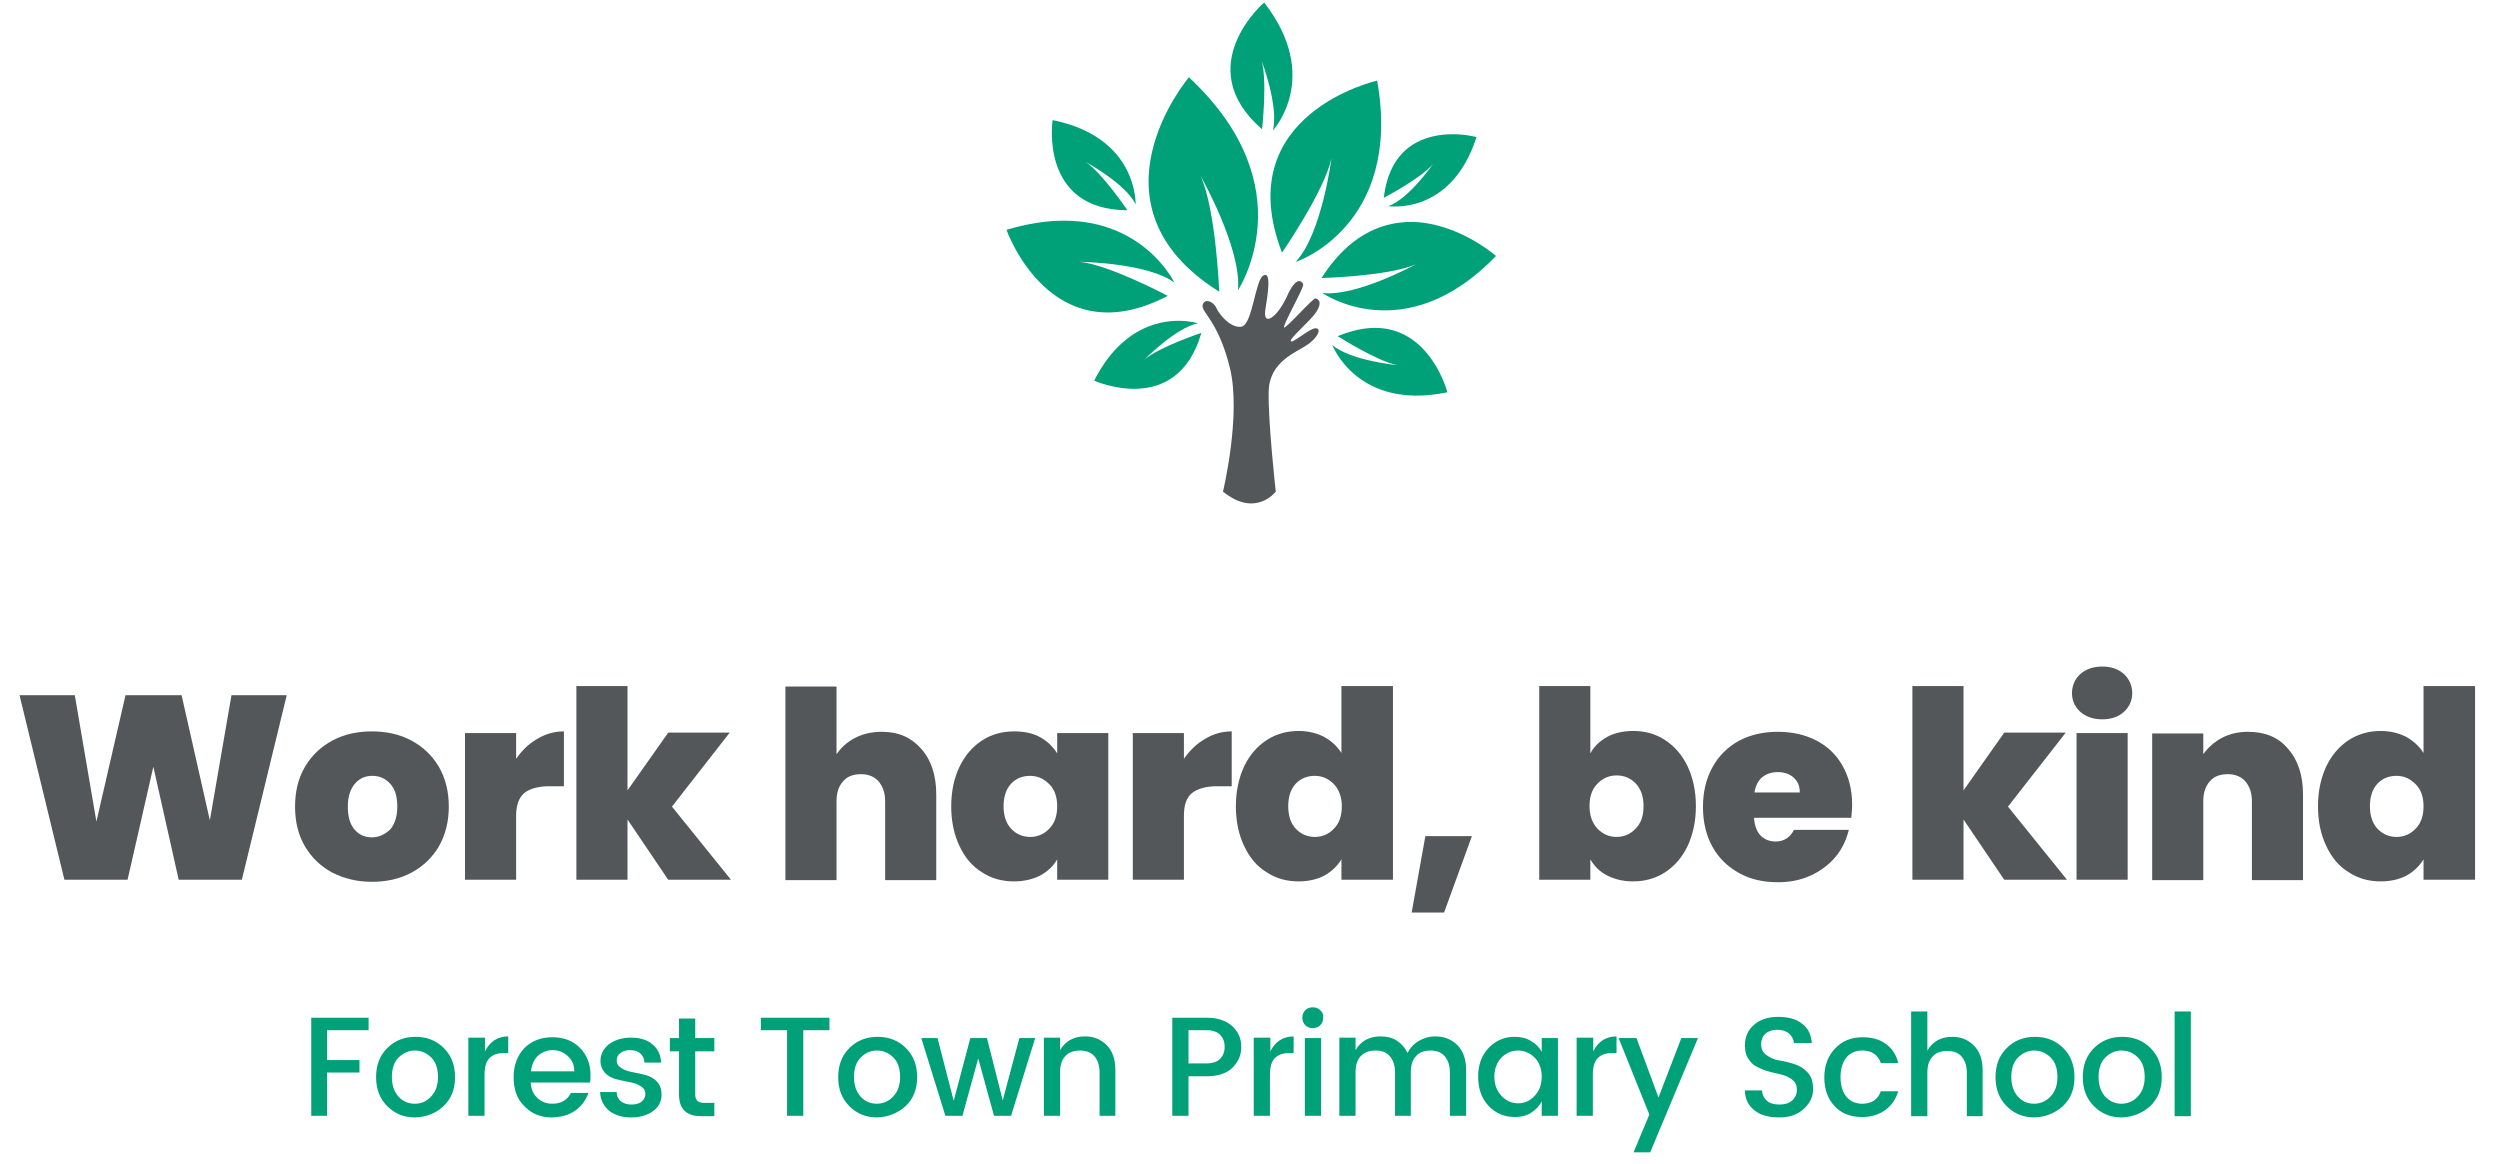
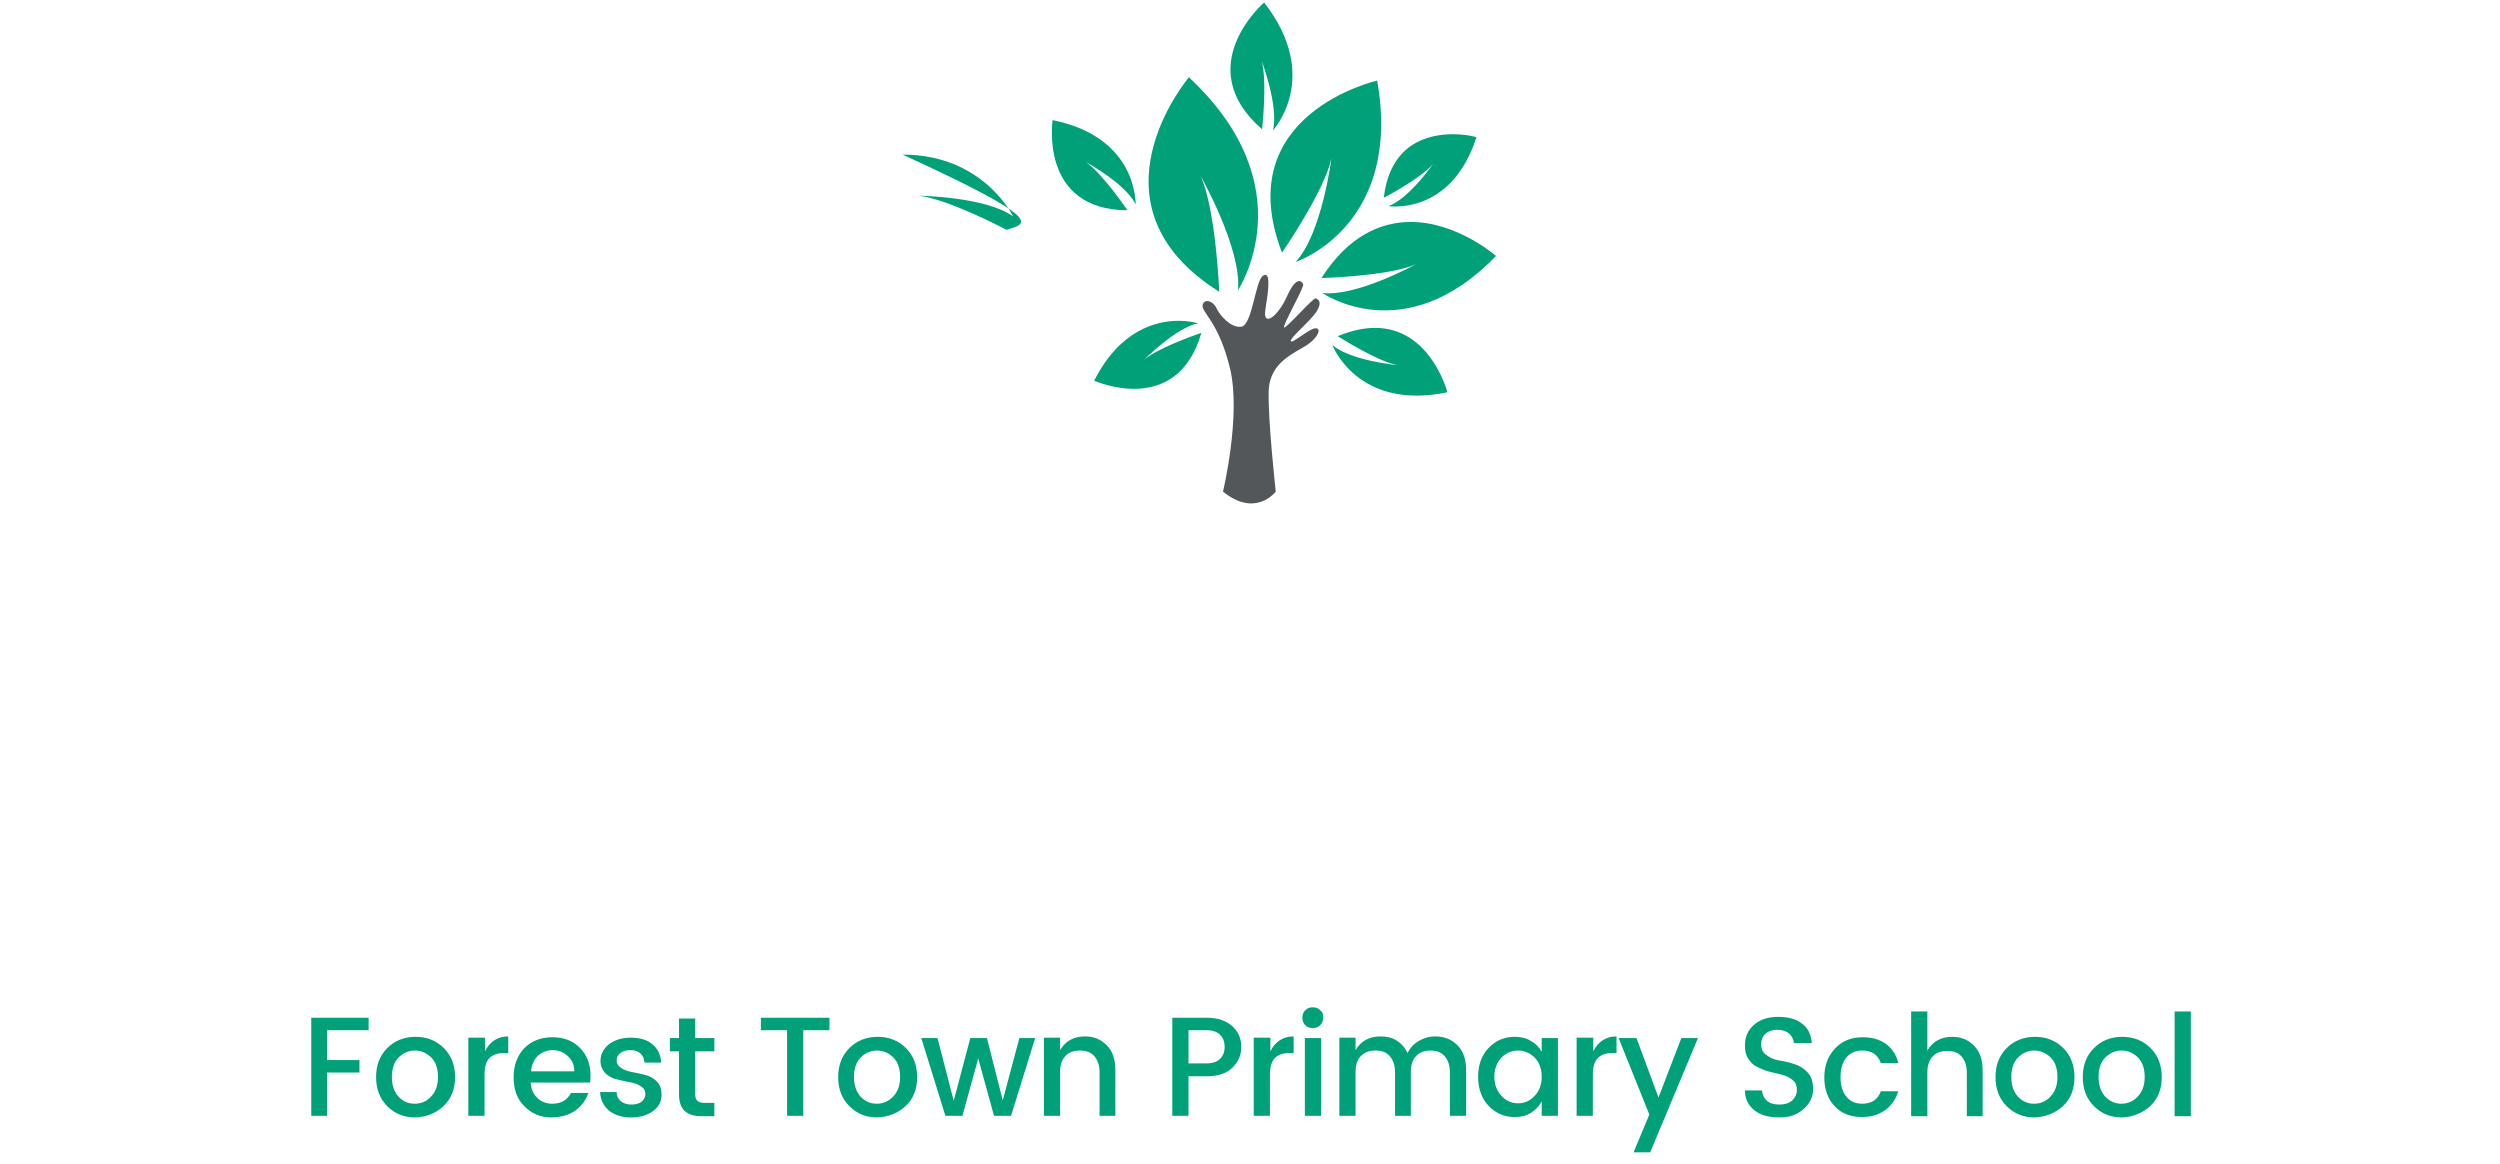
<svg xmlns="http://www.w3.org/2000/svg" xmlns:xlink="http://www.w3.org/1999/xlink" version="1.1" id="Layer_1" x="0px" y="0px" viewBox="0 0 601.6 280" style="enable-background:new 0 0 601.6 280;" xml:space="preserve">
  <style type="text/css">
	.st0{clip-path:url(#SVGID_00000067956878602124001000000002704660786069921201_);fill:#00A078;}
	.st1{clip-path:url(#SVGID_00000067956878602124001000000002704660786069921201_);fill:#54575A;}
</style>
  <g>
    <defs>
      <rect id="SVGID_1_" x="4.7" y="0.6" width="590.9" height="276.7" />
    </defs>
    <clipPath id="SVGID_00000018915723352373105020000004454353920329101994_">
      <use xlink:href="#SVGID_1_" style="overflow:visible;" />
    </clipPath>
    <path style="clip-path:url(#SVGID_00000018915723352373105020000004454353920329101994_);fill:#00A078;" d="M527.2,243.4h-3.9v25.2   h3.9V243.4z M517.4,266.2c1.9-1.8,2.8-4.1,2.8-7c0-2.9-0.9-5.2-2.7-7c-1.8-1.8-4.1-2.7-6.8-2.7c-2.7,0-5,0.9-6.8,2.7   c-1.8,1.8-2.7,4.1-2.7,7s0.9,5.2,2.7,7c1.8,1.8,4,2.7,6.7,2.7C513.2,268.8,515.5,267.9,517.4,266.2 M510.5,265.6   c-1.6,0-2.8-0.6-3.9-1.7c-1-1.1-1.6-2.7-1.6-4.7c0-2,0.5-3.6,1.6-4.7c1.1-1.1,2.4-1.7,3.9-1.7c1.6,0,2.9,0.6,4,1.7   c1.1,1.1,1.6,2.7,1.6,4.7c0,2-0.6,3.6-1.7,4.7C513.4,265,512,265.6,510.5,265.6 M496.4,266.2c1.9-1.8,2.8-4.1,2.8-7   c0-2.9-0.9-5.2-2.7-7c-1.8-1.8-4.1-2.7-6.8-2.7s-5,0.9-6.8,2.7c-1.8,1.8-2.7,4.1-2.7,7s0.9,5.2,2.7,7c1.8,1.8,4,2.7,6.7,2.7   C492.2,268.8,494.5,267.9,496.4,266.2 M489.5,265.6c-1.6,0-2.9-0.6-3.9-1.7c-1-1.1-1.6-2.7-1.6-4.7c0-2,0.5-3.6,1.6-4.7   c1.1-1.1,2.4-1.7,3.9-1.7s2.9,0.6,4,1.7c1.1,1.1,1.6,2.7,1.6,4.7c0,2-0.6,3.6-1.7,4.7C492.4,265,491,265.6,489.5,265.6    M459.9,243.4v25.2h3.9v-10.5c0-1.7,0.4-3,1.3-3.9c0.8-0.9,2-1.3,3.5-1.3c1.5,0,2.6,0.4,3.4,1.3c0.8,0.9,1.3,2.2,1.3,3.9v10.5h3.8   v-11.1c0-2.5-0.7-4.5-2.1-5.9c-1.4-1.4-3.1-2.1-5.2-2.1c-2.7,0-4.7,1.1-6,3.3v-9.4H459.9z M448.1,268.8c2.2,0,4.1-0.6,5.6-1.7   c1.5-1.1,2.5-2.6,3.1-4.5h-4.2c-0.7,2-2.2,3-4.5,3c-1.6,0-2.9-0.6-3.8-1.7c-0.9-1.1-1.4-2.7-1.4-4.7c0-2,0.5-3.6,1.4-4.7   c0.9-1.1,2.2-1.7,3.8-1.7c2.3,0,3.8,1,4.5,3h4.2c-0.5-2-1.5-3.5-3-4.6c-1.5-1.1-3.4-1.6-5.6-1.6c-2.7,0-4.9,0.9-6.6,2.7   c-1.7,1.8-2.6,4.1-2.6,7c0,2.9,0.9,5.3,2.6,7C443.2,268,445.4,268.8,448.1,268.8 M430.5,248.7c0.7,0.6,1.1,1.4,1.2,2.3h4.3   c-0.2-2.1-0.9-3.6-2.4-4.7c-1.4-1.1-3.3-1.6-5.7-1.6c-2.4,0-4.3,0.6-5.8,1.9c-1.5,1.3-2.2,2.9-2.2,5c0,1.2,0.2,2.2,0.7,3   c0.5,0.8,1.1,1.5,1.8,1.9c0.7,0.4,1.6,0.8,2.4,1.1c0.9,0.3,1.8,0.5,2.7,0.7c0.9,0.2,1.7,0.4,2.4,0.7c0.7,0.3,1.3,0.7,1.8,1.2   c0.5,0.5,0.7,1.2,0.7,2.2c0,0.9-0.4,1.7-1.1,2.4c-0.8,0.7-1.8,1-3.1,1c-1.3,0-2.3-0.3-3-0.9s-1.1-1.4-1.2-2.5h-4.1   c0,2,0.8,3.6,2.3,4.8c1.5,1.2,3.5,1.7,6,1.7c2.5,0,4.4-0.7,5.9-2.1c1.5-1.4,2.2-2.9,2.2-4.7c0-1.7-0.4-3.1-1.3-4   c-0.9-1-1.9-1.6-3.1-2c-1.2-0.4-2.4-0.7-3.7-0.9s-2.3-0.7-3.1-1.3c-0.9-0.6-1.3-1.4-1.3-2.6c0-1.1,0.4-2,1.1-2.6   c0.7-0.6,1.7-0.9,2.8-0.9S429.8,248.1,430.5,248.7 M393.1,277.3h4l11.5-27.5h-4l-5.5,14.3l-5.3-14.3h-4.3l7.4,18.4L393.1,277.3z    M379.4,249.8v18.7h3.9v-9.9c0-1.9,0.4-3.2,1.2-4c0.8-0.8,1.9-1.2,3.5-1.2h1v-4c-2.5,0-4.4,1.2-5.6,3.6v-3.3H379.4z M364.5,268.8   c1.5,0,2.8-0.3,3.9-1c1.1-0.7,2-1.6,2.6-2.8v3.5h3.9v-18.7H371v3.3c-0.6-1.1-1.5-2-2.6-2.6c-1.1-0.7-2.4-1-3.9-1   c-2.5,0-4.6,0.9-6.3,2.7c-1.7,1.8-2.5,4.1-2.5,6.9c0,2.8,0.8,5.2,2.5,7C359.9,267.9,362,268.8,364.5,268.8 M365.3,265.5   c-1.5,0-2.9-0.6-4-1.8c-1.1-1.2-1.7-2.7-1.7-4.6c0-1.9,0.6-3.4,1.7-4.6c1.1-1.1,2.5-1.7,4-1.7c1.5,0,2.9,0.6,4,1.7   c1.1,1.1,1.7,2.7,1.7,4.6c0,1.9-0.6,3.5-1.7,4.6C368.2,264.9,366.9,265.5,365.3,265.5 M322.3,249.8v18.7h3.9v-10.5   c0-1.7,0.4-3,1.3-3.9c0.9-0.9,2-1.3,3.5-1.3c1.5,0,2.6,0.4,3.4,1.3c0.8,0.9,1.3,2.2,1.3,3.9v10.5h3.8v-10.5c0-1.7,0.4-3,1.3-3.9   c0.8-0.9,2-1.3,3.4-1.3c1.4,0,2.6,0.4,3.4,1.3c0.8,0.9,1.3,2.2,1.3,3.9v10.5h3.9v-11.1c0-2.5-0.7-4.5-2.1-5.9   c-1.4-1.4-3.2-2.1-5.3-2.1c-1.5,0-2.8,0.4-4,1.1c-1.2,0.7-2.1,1.7-2.7,2.9c-0.6-1.3-1.5-2.3-2.6-3c-1.1-0.7-2.4-1-3.9-1   c-2.7,0-4.7,1.1-6,3.3v-3H322.3z M317.9,249.8H314v18.7h3.9V249.8z M317.7,243.1c-0.5-0.5-1.1-0.7-1.8-0.7c-0.7,0-1.3,0.2-1.8,0.7   c-0.5,0.5-0.7,1.1-0.7,1.8c0,0.7,0.2,1.3,0.7,1.8c0.5,0.5,1.1,0.7,1.8,0.7c0.7,0,1.3-0.2,1.8-0.7c0.5-0.5,0.7-1.1,0.7-1.8   C318.5,244.1,318.2,243.5,317.7,243.1 M301.7,249.8v18.7h3.9v-9.9c0-1.9,0.4-3.2,1.2-4c0.8-0.8,1.9-1.2,3.5-1.2h1v-4   c-2.5,0-4.4,1.2-5.6,3.6v-3.3H301.7z M286,247.9h4.3c1.5,0,2.6,0.4,3.3,1.1c0.7,0.7,1.1,1.7,1.1,2.9c0,1.3-0.4,2.2-1.1,2.9   c-0.7,0.7-1.8,1.1-3.3,1.1H286V247.9z M290.3,244.9h-8.2v23.6h3.9V259h4.3c2.8,0,4.9-0.7,6.3-2.1c1.4-1.4,2.1-3,2.1-5   c0-2-0.7-3.6-2.2-5C295,245.6,293,244.9,290.3,244.9 M251.2,249.8v18.7h3.9v-10.5c0-1.7,0.4-3,1.3-3.9c0.8-0.9,2-1.3,3.5-1.3   c1.4,0,2.6,0.4,3.4,1.3c0.8,0.9,1.3,2.2,1.3,3.9v10.5h3.8v-11.1c0-2.5-0.7-4.5-2.1-5.9c-1.4-1.4-3.1-2.1-5.2-2.1   c-2.7,0-4.7,1.1-6,3.3v-3H251.2z M241.3,264.8l-3.8-15h-4l-4,15.1l-3.9-15.1h-3.9l5.8,18.7h4.1l3.8-13.8l3.8,13.8h4.1l5.8-18.7   h-3.8L241.3,264.8z M217.9,266.2c1.9-1.8,2.8-4.1,2.8-7c0-2.9-0.9-5.2-2.7-7c-1.8-1.8-4.1-2.7-6.8-2.7s-5,0.9-6.8,2.7   c-1.8,1.8-2.7,4.1-2.7,7s0.9,5.2,2.7,7c1.8,1.8,4,2.7,6.7,2.7C213.7,268.8,216,267.9,217.9,266.2 M211,265.6   c-1.6,0-2.9-0.6-3.9-1.7c-1-1.1-1.6-2.7-1.6-4.7c0-2,0.5-3.6,1.6-4.7c1.1-1.1,2.4-1.7,3.9-1.7c1.6,0,2.9,0.6,4,1.7   c1.1,1.1,1.6,2.7,1.6,4.7c0,2-0.6,3.6-1.7,4.7C213.9,265,212.5,265.6,211,265.6 M189.4,247.9v20.6h3.9v-20.6h6.3v-3h-16.5v3H189.4z    M171.9,249.8h-4.6v-4.7h-3.9v4.7h-2.2v3.2h2.2v10.4c0,3.5,1.8,5.2,5.4,5.2h3.1v-3.2h-2.4c-0.8,0-1.4-0.2-1.7-0.5   c-0.3-0.3-0.5-0.8-0.5-1.5V253h4.6V249.8z M145.6,258.2c0.7,0.7,1.7,1.3,2.7,1.5c1.1,0.3,2.2,0.5,3.2,0.7c1.1,0.2,2,0.5,2.7,1   c0.7,0.4,1.1,1,1.1,1.8c0,0.8-0.3,1.4-0.9,1.9c-0.6,0.5-1.5,0.7-2.5,0.7s-1.9-0.3-2.5-0.8c-0.6-0.5-1-1.2-1-2.2h-4   c0.1,1.9,0.9,3.4,2.2,4.5c1.3,1,3.1,1.6,5.2,1.6c2.2,0,3.9-0.5,5.3-1.5c1.4-1,2.1-2.3,2.1-4c0-1.3-0.4-2.4-1.1-3.1   c-0.7-0.8-1.7-1.3-2.7-1.6c-1.1-0.3-2.2-0.5-3.2-0.7c-1.1-0.2-2-0.5-2.7-1c-0.7-0.4-1.1-1-1.1-1.8c0-0.8,0.3-1.4,0.9-1.8   c0.6-0.5,1.4-0.7,2.4-0.7c1,0,1.9,0.3,2.4,0.8c0.6,0.5,0.9,1.2,1,2.2h4c-0.1-1.9-0.8-3.3-2.1-4.4c-1.3-1.1-3-1.6-5.2-1.6   c-2.2,0-3.9,0.6-5.3,1.6c-1.3,1.1-2,2.4-2,4C144.5,256.4,144.9,257.4,145.6,258.2 M138.2,257.8h-10.4c0.1-1.5,0.7-2.8,1.6-3.7   c1-0.9,2.2-1.4,3.6-1.4s2.6,0.5,3.6,1.4C137.7,255.1,138.2,256.3,138.2,257.8 M138.5,267.2c1.5-1.1,2.5-2.5,3.1-4.2h-4.2   c-0.9,1.7-2.3,2.6-4.5,2.6c-1.5,0-2.7-0.5-3.6-1.4c-1-0.9-1.5-2.2-1.6-3.7h14.3c0.1-0.6,0.1-1.2,0.1-1.8c0-2.7-0.9-4.9-2.6-6.6   c-1.7-1.7-3.9-2.5-6.6-2.5c-2.7,0-5,0.9-6.7,2.6c-1.7,1.8-2.6,4.1-2.6,7s0.8,5.3,2.6,7c1.7,1.8,3.9,2.7,6.6,2.7   C135.2,268.8,137,268.3,138.5,267.2 M112.7,249.8v18.7h3.9v-9.9c0-1.9,0.4-3.2,1.2-4c0.8-0.8,1.9-1.2,3.5-1.2h1v-4   c-2.5,0-4.4,1.2-5.6,3.6v-3.3H112.7z M106.7,266.2c1.9-1.8,2.8-4.1,2.8-7c0-2.9-0.9-5.2-2.7-7c-1.8-1.8-4.1-2.7-6.8-2.7   c-2.7,0-5,0.9-6.8,2.7c-1.8,1.8-2.7,4.1-2.7,7s0.9,5.2,2.7,7c1.8,1.8,4,2.7,6.7,2.7C102.6,268.8,104.9,267.9,106.7,266.2    M99.8,265.6c-1.6,0-2.9-0.6-3.9-1.7c-1-1.1-1.6-2.7-1.6-4.7c0-2,0.5-3.6,1.6-4.7c1.1-1.1,2.4-1.7,3.9-1.7c1.6,0,2.9,0.6,4,1.7   c1.1,1.1,1.6,2.7,1.6,4.7c0,2-0.6,3.6-1.7,4.7C102.7,265,101.4,265.6,99.8,265.6 M78.7,268.5v-10.4h7.8v-3h-7.8v-7.2h10v-3H74.9   v23.6H78.7z" />
-     <path style="clip-path:url(#SVGID_00000018915723352373105020000004454353920329101994_);fill:#54575A;" d="M583.2,194   c0,2.3-0.6,4.1-1.9,5.4c-1.2,1.3-2.8,2-4.6,2c-1.8,0-3.4-0.7-4.6-2c-1.2-1.3-1.8-3.1-1.8-5.4c0-2.3,0.6-4.1,1.8-5.4   c1.2-1.3,2.8-1.9,4.6-1.9c1.8,0,3.3,0.7,4.6,2C582.6,190,583.2,191.8,583.2,194 M557.8,194c0,3.7,0.7,6.9,2,9.6   c1.3,2.8,3.1,4.9,5.4,6.3c2.3,1.5,4.8,2.2,7.7,2.2c2.4,0,4.5-0.5,6.2-1.4c1.8-1,3.1-2.3,4.1-3.9v4.9h12.4v-46.6h-12.4v16.1   c-1-1.6-2.4-2.9-4.2-3.9c-1.8-0.9-3.8-1.4-6.1-1.4c-2.8,0-5.4,0.7-7.7,2.2c-2.3,1.5-4.1,3.6-5.4,6.3   C558.5,187.2,557.8,190.4,557.8,194 M541,176.1c-2.4,0-4.5,0.5-6.4,1.5c-1.8,1-3.3,2.3-4.4,3.9v-5h-12.3v35.3h12.3v-19   c0-2,0.5-3.6,1.6-4.8c1-1.2,2.5-1.7,4.3-1.7c1.8,0,3.2,0.6,4.2,1.7c1,1.2,1.6,2.7,1.6,4.8v19h12.3v-20.6c0-4.6-1.2-8.3-3.6-11   C548.3,177.4,545,176.1,541,176.1 M499.7,211.7h12.3v-35.3h-12.3V211.7z M505.9,173.1c2.1,0,3.9-0.6,5.2-1.8c1.3-1.2,2-2.7,2-4.5   c0-1.8-0.7-3.4-2-4.6c-1.3-1.2-3.1-1.8-5.2-1.8c-2.2,0-3.9,0.6-5.3,1.8c-1.3,1.2-2,2.8-2,4.6c0,1.8,0.7,3.3,2,4.5   C502,172.5,503.8,173.1,505.9,173.1 M497.4,211.7l-14.2-17.6l13.9-17.8h-14.8l-9.8,13.9v-25.1h-12.3v46.6h12.3v-14.5l9.8,14.5   H497.4z M422.2,190.6c0.3-1.6,0.9-2.8,1.9-3.6s2.2-1.2,3.7-1.2c1.5,0,2.8,0.4,3.8,1.3c1,0.9,1.5,2,1.5,3.6H422.2z M445.7,193.7   c0-3.6-0.8-6.8-2.3-9.4c-1.5-2.7-3.6-4.7-6.3-6.1c-2.7-1.4-5.8-2.1-9.3-2.1c-3.5,0-6.6,0.7-9.4,2.2c-2.7,1.5-4.8,3.6-6.3,6.3   c-1.5,2.7-2.3,5.9-2.3,9.6c0,3.7,0.8,6.9,2.3,9.6c1.5,2.7,3.7,4.8,6.4,6.3c2.7,1.5,5.8,2.2,9.3,2.2c2.9,0,5.5-0.5,7.9-1.6   c2.4-1.1,4.4-2.6,6-4.5s2.6-4.1,3.2-6.5h-13.2c-0.9,1.8-2.4,2.8-4.4,2.8c-1.5,0-2.7-0.5-3.6-1.4c-0.9-0.9-1.5-2.4-1.6-4.3h23.4   C445.6,195.6,445.7,194.6,445.7,193.7 M395.5,194c0,2.3-0.6,4.1-1.9,5.4c-1.2,1.3-2.8,2-4.6,2c-1.8,0-3.3-0.7-4.6-2   c-1.2-1.3-1.9-3.1-1.9-5.4c0-2.3,0.6-4.1,1.9-5.4c1.2-1.3,2.8-2,4.6-2c1.8,0,3.3,0.6,4.6,1.9C394.9,189.9,395.5,191.7,395.5,194    M382.7,181.3v-16.2h-12.3v46.6h12.3v-4.9c1,1.7,2.3,3,4.1,3.9c1.8,0.9,3.8,1.4,6.2,1.4c2.8,0,5.4-0.7,7.7-2.2   c2.3-1.5,4.1-3.6,5.4-6.3c1.3-2.8,2-6,2-9.6c0-3.7-0.7-6.8-2-9.6c-1.3-2.7-3.1-4.8-5.4-6.3c-2.3-1.5-4.8-2.2-7.7-2.2   c-2.4,0-4.5,0.5-6.2,1.4C385,178.3,383.6,179.6,382.7,181.3 M343,201.2l-3.3,18.4h7.8l6.7-18.4H343z M322.9,194   c0,2.3-0.6,4.1-1.9,5.4c-1.2,1.3-2.8,2-4.6,2c-1.8,0-3.4-0.7-4.6-2c-1.2-1.3-1.8-3.1-1.8-5.4c0-2.3,0.6-4.1,1.8-5.4   c1.2-1.3,2.8-1.9,4.6-1.9c1.8,0,3.3,0.7,4.6,2C322.2,190,322.9,191.8,322.9,194 M297.4,194c0,3.7,0.7,6.9,2,9.6   c1.3,2.8,3.1,4.9,5.4,6.3c2.3,1.5,4.8,2.2,7.7,2.2c2.4,0,4.5-0.5,6.2-1.4c1.8-1,3.1-2.3,4.1-3.9v4.9h12.4v-46.6h-12.4v16.1   c-1-1.6-2.4-2.9-4.2-3.9c-1.8-0.9-3.8-1.4-6.1-1.4c-2.8,0-5.4,0.7-7.7,2.2c-2.3,1.5-4.1,3.6-5.4,6.3   C298.1,187.2,297.4,190.4,297.4,194 M284.9,182.6v-6.2h-12.3v35.3h12.3v-15.4c0-2.6,0.6-4.4,2-5.5c1.3-1,3.3-1.6,6-1.6h3.5v-13.2   c-2.3,0-4.4,0.6-6.4,1.8C287.9,179,286.3,180.6,284.9,182.6 M254.4,194c0,2.3-0.6,4.1-1.9,5.4c-1.2,1.3-2.8,2-4.6,2   c-1.8,0-3.4-0.7-4.6-2c-1.2-1.3-1.8-3.1-1.8-5.4c0-2.3,0.6-4.1,1.8-5.4c1.2-1.3,2.8-1.9,4.6-1.9c1.8,0,3.3,0.7,4.6,2   C253.8,190,254.4,191.8,254.4,194 M228.9,194c0,3.7,0.7,6.9,2,9.6c1.3,2.8,3.1,4.9,5.4,6.3c2.3,1.5,4.8,2.2,7.7,2.2   c2.4,0,4.5-0.5,6.3-1.4c1.8-1,3.2-2.3,4.1-3.9v4.9h12.3v-35.3h-12.3v4.9c-1-1.6-2.3-2.9-4.1-3.9c-1.8-1-3.9-1.4-6.3-1.4   c-2.8,0-5.4,0.7-7.7,2.2c-2.3,1.5-4.1,3.6-5.4,6.3C229.6,187.2,228.9,190.4,228.9,194 M212.2,176.1c-2.4,0-4.6,0.5-6.5,1.5   c-1.9,1-3.3,2.3-4.4,3.9v-16.3H189v46.6h12.3v-19c0-2,0.5-3.6,1.6-4.8c1-1.2,2.5-1.7,4.3-1.7c1.8,0,3.2,0.6,4.2,1.7   c1,1.2,1.6,2.7,1.6,4.8v19h12.3v-20.6c0-4.6-1.2-8.3-3.6-11S216.3,176.1,212.2,176.1 M175.9,211.7l-14.2-17.6l13.9-17.8h-14.8   l-9.8,13.9v-25.1h-12.3v46.6h12.3v-14.5l9.8,14.5H175.9z M124.2,182.6v-6.2h-12.3v35.3h12.3v-15.4c0-2.6,0.7-4.4,2-5.5   c1.3-1,3.3-1.6,6-1.6h3.5v-13.2c-2.3,0-4.4,0.6-6.4,1.8C127.2,179,125.6,180.6,124.2,182.6 M89.5,201.5c-1.7,0-3.1-0.6-4.2-1.9   c-1.1-1.3-1.6-3.1-1.6-5.5c0-2.4,0.6-4.2,1.7-5.5c1.1-1.3,2.5-1.9,4.2-1.9c1.7,0,3.1,0.6,4.3,1.9c1.2,1.3,1.7,3.1,1.7,5.5   s-0.6,4.2-1.7,5.5C92.6,200.8,91.2,201.5,89.5,201.5 M89.5,212.2c3.5,0,6.7-0.7,9.5-2.2c2.8-1.5,5-3.6,6.6-6.3   c1.6-2.8,2.4-6,2.4-9.6c0-3.7-0.8-6.8-2.4-9.6c-1.6-2.7-3.8-4.8-6.6-6.3c-2.8-1.5-6-2.2-9.5-2.2c-3.5,0-6.7,0.7-9.5,2.2   c-2.8,1.5-5,3.6-6.6,6.3c-1.6,2.7-2.4,5.9-2.4,9.6c0,3.7,0.8,6.9,2.4,9.6c1.6,2.7,3.8,4.8,6.6,6.3   C82.8,211.4,85.9,212.2,89.5,212.2 M55.7,167.3l-5.2,30.1l-6.8-30.1H30.2l-7,30.4L18,167.3H4.7l10.8,44.4h15.2l6.2-27.2l6.1,27.2   h15.2L69,167.3H55.7z" />
    <path style="clip-path:url(#SVGID_00000018915723352373105020000004454353920329101994_);fill:#54575A;" d="M294.3,118.3   c0,0,4.4-18.3,1.7-29.6c-2.7-11.3-7-13.6-6.6-15.3c0.4-1.7,2.6-0.9,3.3,0.7c0.7,1.6,3.5,5,6.1,4.5c2.6-0.6,3.3-11.3,5.2-12.3   c1.9-1.1,1.2,3.9,0.5,8.2c-0.7,4.3,2.9,1.9,5.2-3.2c2.3-5.1,3.6-3.6,3.9-2.9c0.3,0.7-5,9.9-4.6,10.4c0.4,0.4,7-7.2,7.6-7   c0.6,0.2,1.7,0.8,0.2,3.2c-1.6,2.4-6.5,6.4-6.2,7.1c0.3,0.7,4.4-3,5.9-3.1c1.5-0.1,0.9,2-1.8,3.9c-2.7,1.9-9.2,4-9.4,11.2   c-0.2,7.2,1.7,24.2,1.7,24.2S302.2,124.7,294.3,118.3" />
    <path style="clip-path:url(#SVGID_00000018915723352373105020000004454353920329101994_);fill:#00A078;" d="M331.4,19.4   c0,0-35.7,8-22.9,41.4c0,0,10.2-14.8,11.9-22.7c0,0-2.3,18.2-8.6,24.9C311.9,63.1,337.6,54.3,331.4,19.4" />
    <path style="clip-path:url(#SVGID_00000018915723352373105020000004454353920329101994_);fill:#00A078;" d="M336.4,87.9   c0,0-11.5-1.1-15.8-4.9c0,0,6,15.9,27.7,11.4c0,0-4-15.5-17.4-15.5c-2.6,0-5.6,0.6-9,2C322,80.9,331.4,87,336.4,87.9" />
    <path style="clip-path:url(#SVGID_00000018915723352373105020000004454353920329101994_);fill:#00A078;" d="M263.3,91.6   c0,0,19.9,9,25.8-11.5c0,0-10.2,3.4-13.8,6.5c0,0,7.7-7.8,13-8.8c0,0-1.9-0.6-4.7-0.6C278.2,77.2,269.5,79.4,263.3,91.6" />
    <path style="clip-path:url(#SVGID_00000018915723352373105020000004454353920329101994_);fill:#00A078;" d="M318,66.9   c0,0,16.1-0.4,22.7-3.3c0,0-14.4,7.9-22.5,6.9c0,0,19.8,13.9,41.8-8.9c0,0-9.3-8.2-20.6-8.2C332.3,53.5,324.6,56.6,318,66.9" />
    <path style="clip-path:url(#SVGID_00000018915723352373105020000004454353920329101994_);fill:#00A078;" d="M333,47.6   c0,0,9-4.7,11.9-8.2c0,0-5.9,8.5-10.8,10.2c0,0,15.1,2.4,21.2-16.6c0,0-2.4-0.7-5.7-0.7C343.5,32.3,334.5,34.6,333,47.6" />
    <path style="clip-path:url(#SVGID_00000018915723352373105020000004454353920329101994_);fill:#00A078;" d="M304.2,0.6   c0,0-17.9,15.4-0.5,30.5c0,0,1.3-11.5-0.1-16.5c0,0,4.2,11.1,2.7,16.8C306.3,31.4,318.2,18.6,304.2,0.6" />
    <path style="clip-path:url(#SVGID_00000018915723352373105020000004454353920329101994_);fill:#00A078;" d="M286.1,18.6   c0,0-26.1,30.7,7.3,51.6c0,0-0.8-19.8-4.5-27.9c0,0,10,17.6,9,27.6C297.8,69.9,314.6,45.2,286.1,18.6" />
    <path style="clip-path:url(#SVGID_00000018915723352373105020000004454353920329101994_);fill:#00A078;" d="M253.3,28.9   c0,0-3.3,21.6,18,21.7c0,0-6-8.9-10-11.6c0,0,9.6,5.2,12,10.2C273.2,49.2,274,33.1,253.3,28.9" />
-     <path style="clip-path:url(#SVGID_00000018915723352373105020000004454353920329101994_);fill:#00A078;" d="M242.2,55.3   c0,0,10.7,30.6,38.8,15.9c0,0-14.1-7.5-21.2-8.2c0,0,16.3,0.2,22.8,5c0,0-7.1-14.9-26.6-14.9C251.9,53.1,247.3,53.8,242.2,55.3" />
+     <path style="clip-path:url(#SVGID_00000018915723352373105020000004454353920329101994_);fill:#00A078;" d="M242.2,55.3   c0,0-14.1-7.5-21.2-8.2c0,0,16.3,0.2,22.8,5c0,0-7.1-14.9-26.6-14.9C251.9,53.1,247.3,53.8,242.2,55.3" />
  </g>
</svg>